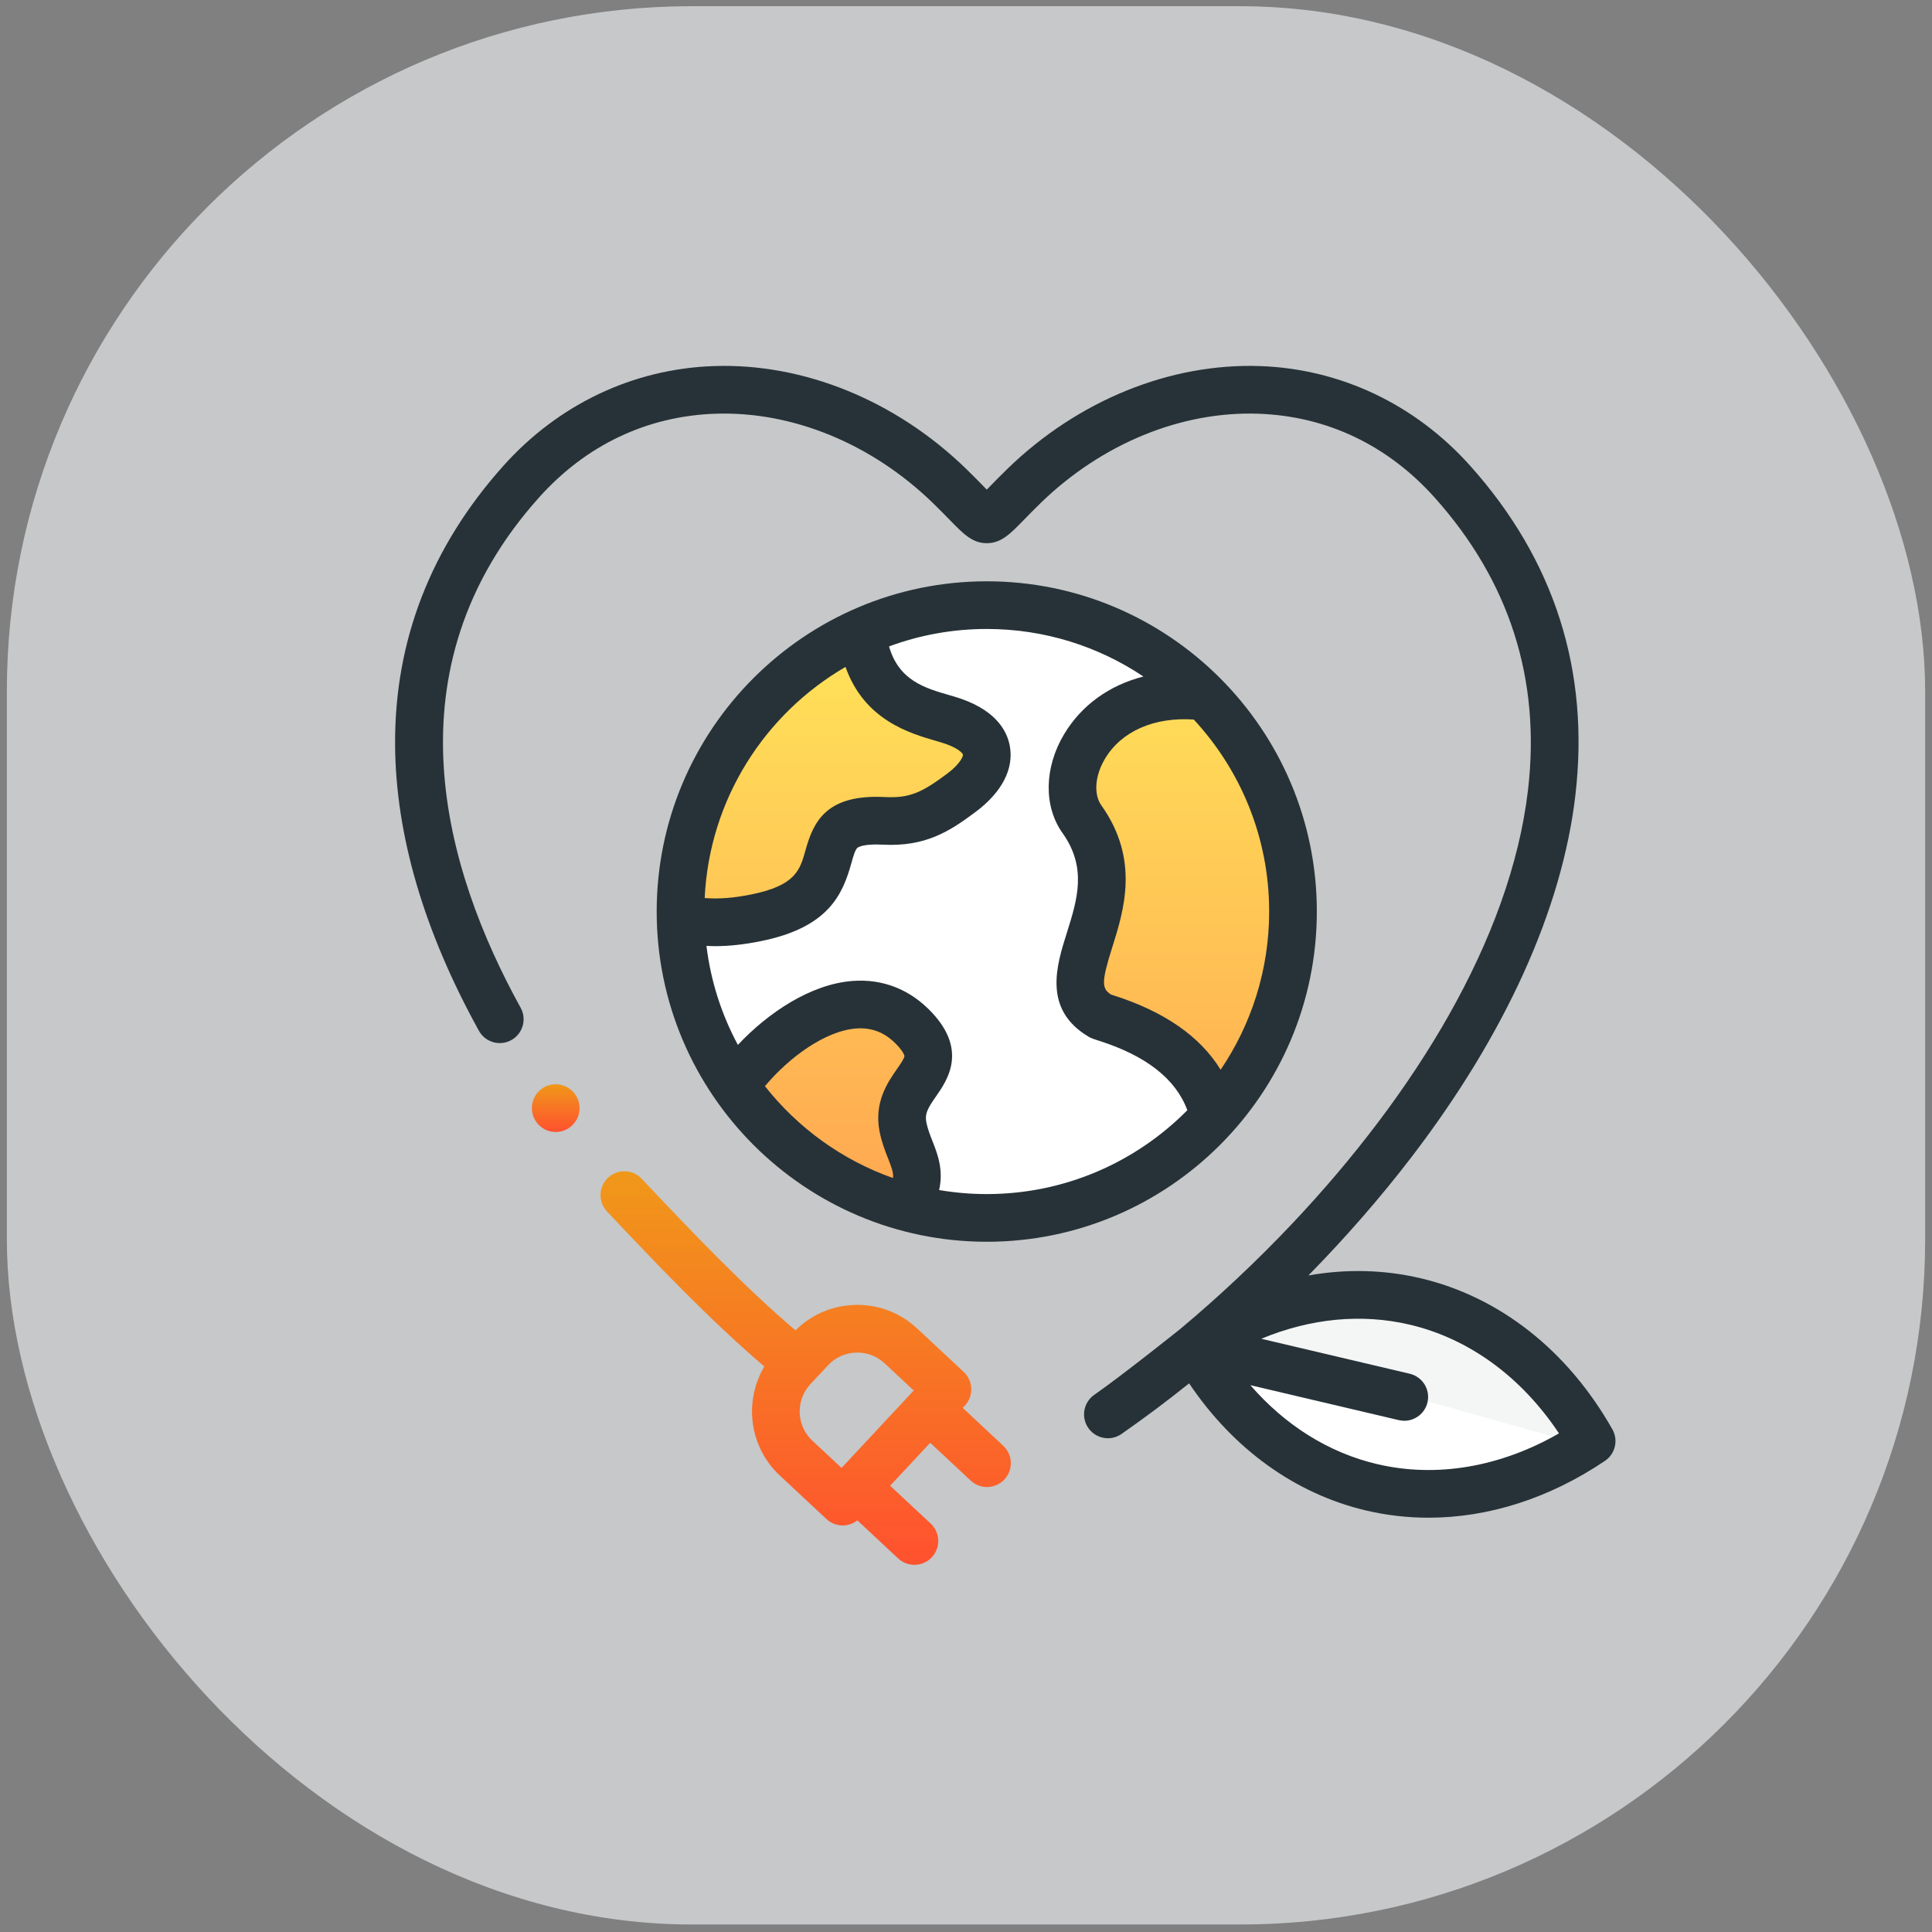
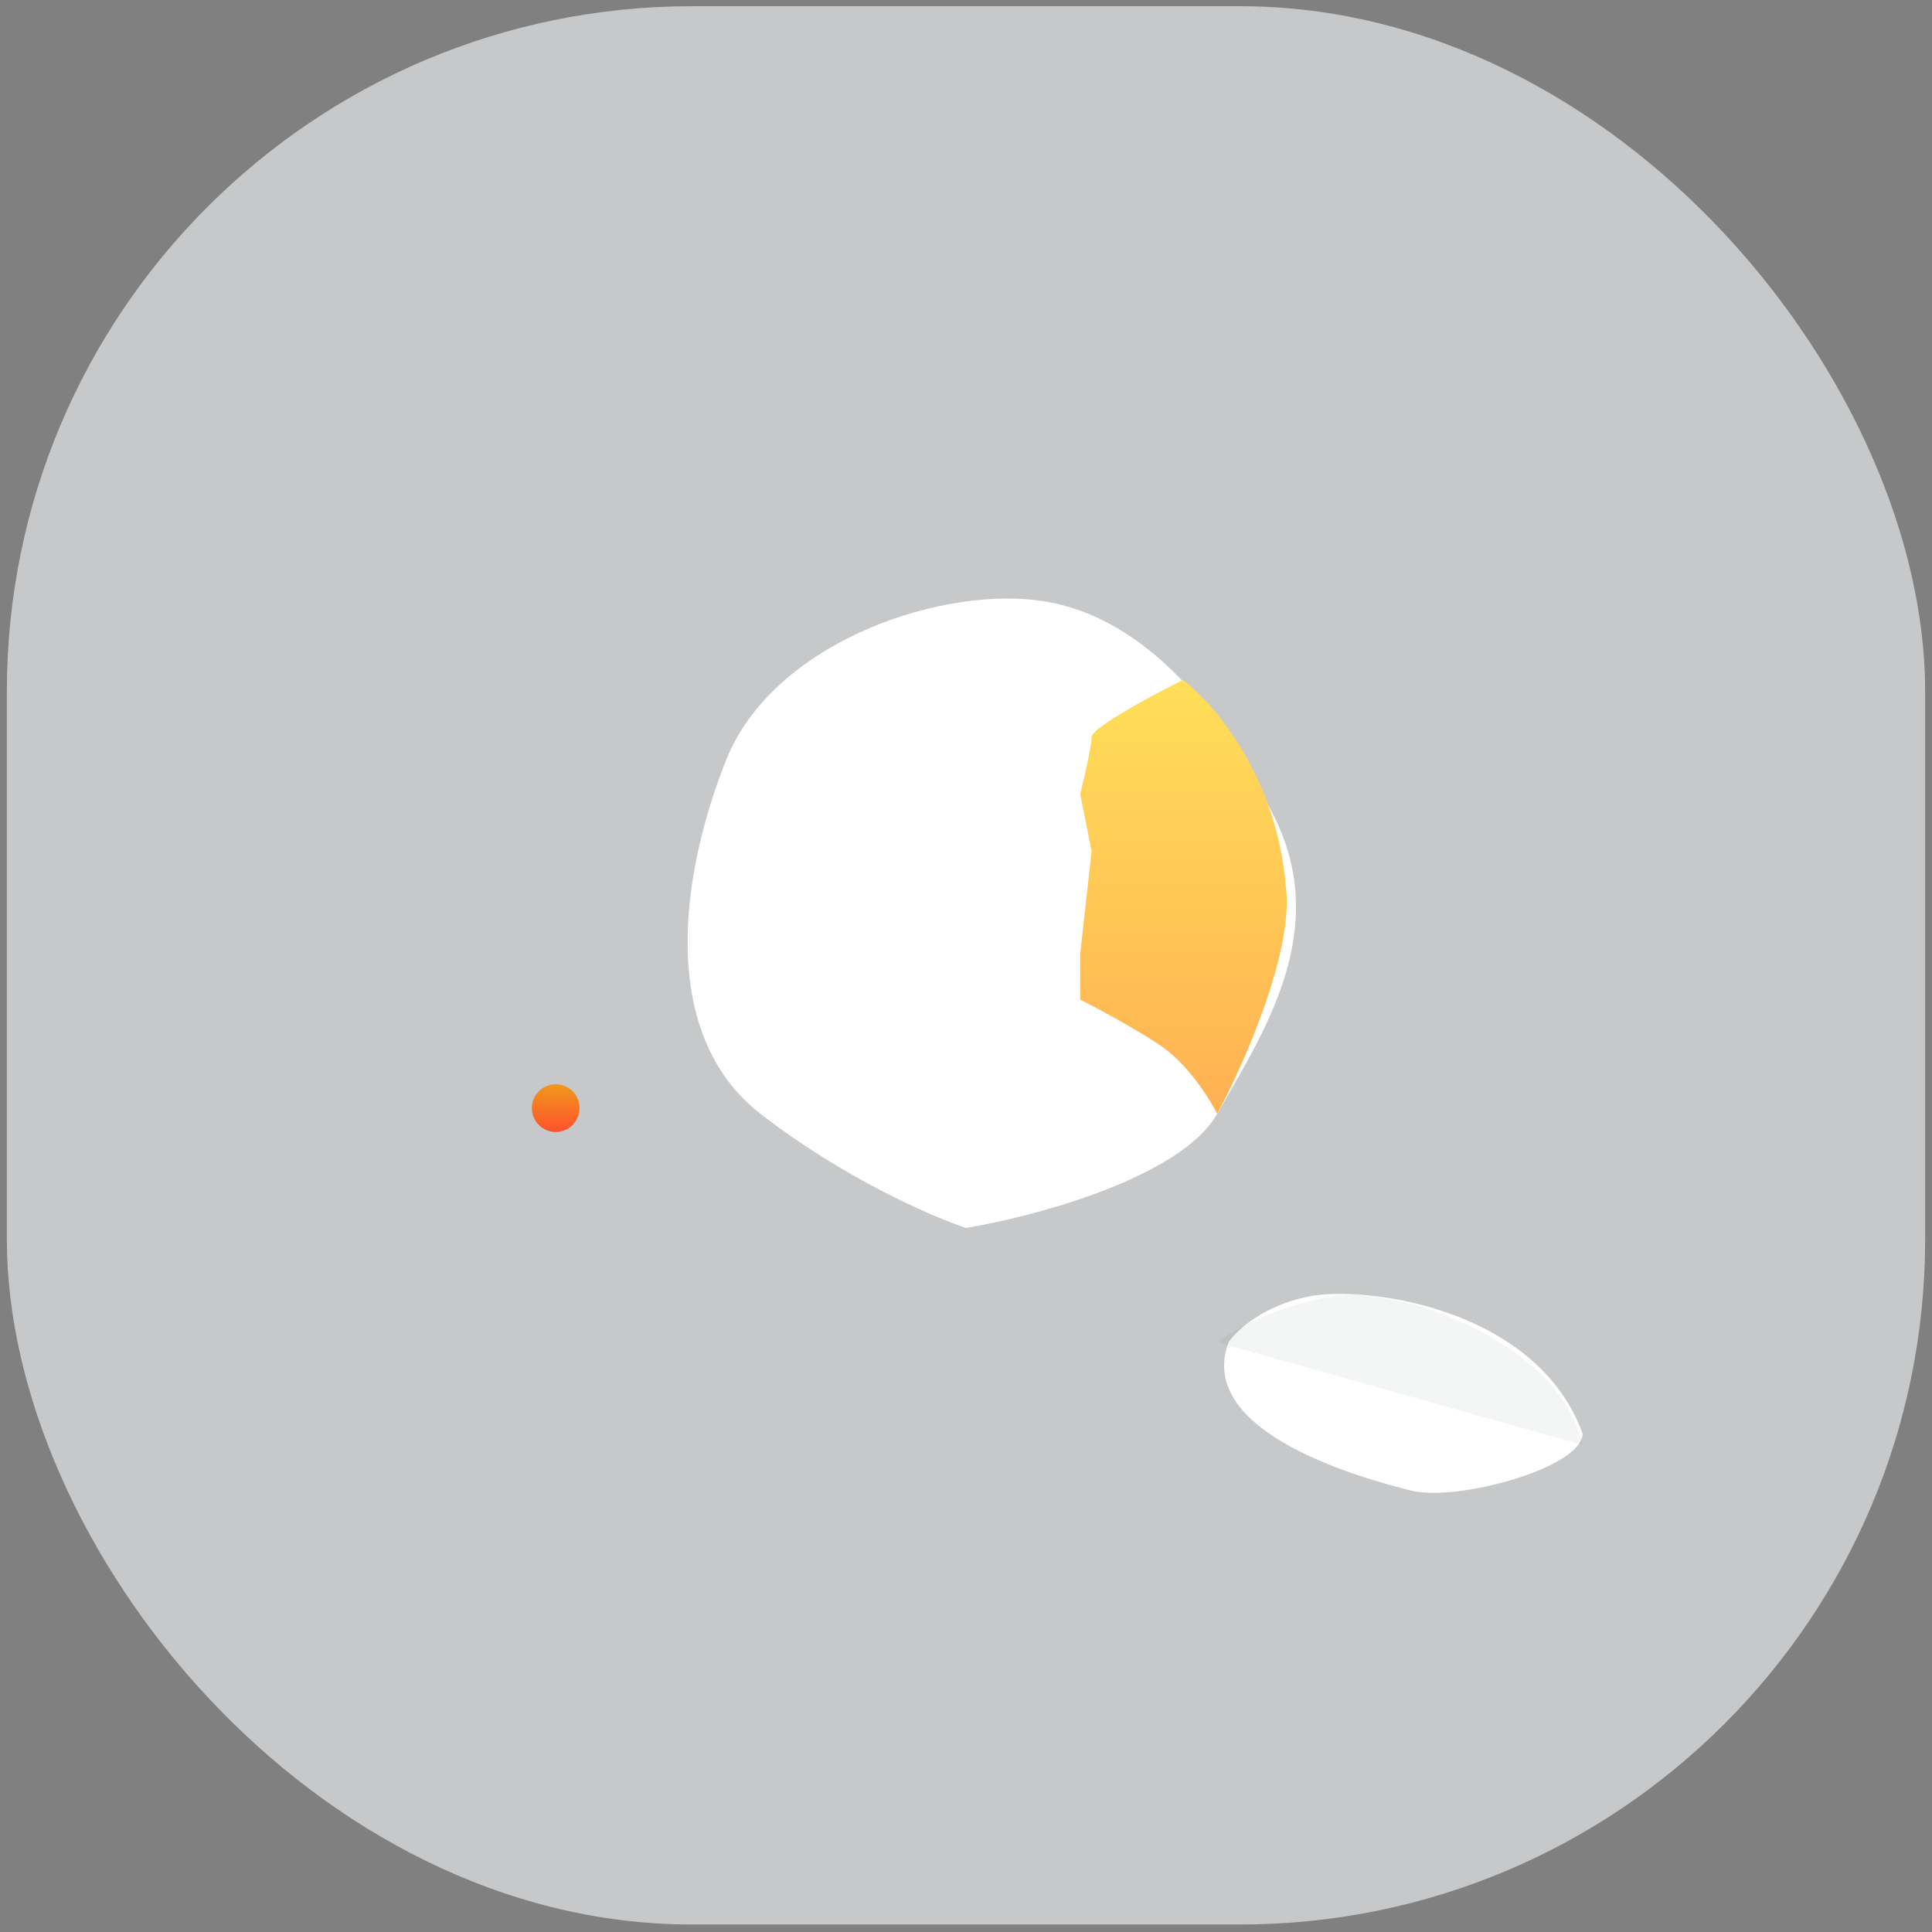
<svg xmlns="http://www.w3.org/2000/svg" width="141" height="141" viewBox="0 0 141 141" fill="none">
  <rect x="0" y="0" width="141" height="141" fill="#808080" stroke="none" />
  <rect opacity="0.6" x="0.5" y="0.453" width="140" height="140" rx="50" fill="#F5F9FA" />
  <path d="M95.499 94.62C92.166 95.287 90.222 97.12 89.666 97.953C87.166 104.62 99.666 107.953 102.999 108.787C106.333 109.62 115.499 107.12 115.499 104.62C112.166 95.453 99.666 93.787 95.499 94.62Z" fill="white" />
  <path opacity="0.05" d="M97.167 94.62C93.167 95.287 89.945 97.12 88.834 97.953L115.501 105.453C113.834 97.953 102.167 93.787 97.167 94.62Z" fill="#273238" />
  <path d="M88.834 81.287C86.167 85.953 75.5 88.787 70.5 89.62C68 88.787 61.5 85.954 55.5 81.287C48 75.453 49.667 63.787 53 55.453C56.334 47.12 68 42.953 75.5 43.787C83 44.62 88.834 51.287 93 59.62C97.167 67.954 92.167 75.453 88.834 81.287Z" fill="white" />
-   <path d="M65.499 82.12L66.333 87.953C59.666 86.62 55.222 81.287 53.833 78.787L57.999 74.62L63.833 72.953L67.999 76.287L65.499 82.12Z" fill="url(#paint0_linear)" />
  <path d="M84.666 76.287C86.666 77.62 88.277 80.176 88.833 81.287C90.777 77.676 94.499 69.287 93.833 64.62C93.166 56.62 88.555 51.287 86.333 49.62C84.111 50.731 79.666 53.12 79.666 53.787C79.666 54.453 79.111 56.842 78.833 57.953L79.666 62.12L78.833 69.62V72.953C79.944 73.509 82.666 74.953 84.666 76.287Z" fill="url(#paint1_linear)" />
-   <path d="M64.666 50.453C63.333 49.12 62.999 47.676 62.999 47.12C53.666 50.453 50.222 61.842 49.666 67.12H55.499L58.833 64.62L61.333 60.453L65.499 59.62L70.499 57.953L72.166 53.787C70.222 53.231 65.999 51.787 64.666 50.453Z" fill="url(#paint2_linear)" />
  <path d="M39.326 79.641C38.647 80.32 38.647 81.422 39.326 82.101L39.331 82.106C39.67 82.445 40.113 82.615 40.557 82.615C41.002 82.615 41.448 82.444 41.788 82.104C42.468 81.424 42.465 80.32 41.786 79.641C41.107 78.962 40.005 78.962 39.326 79.641Z" fill="url(#paint3_linear)" />
-   <path d="M72.018 90.625C85.299 90.625 96.104 79.812 96.104 66.522C96.104 53.234 85.299 42.424 72.018 42.424C58.733 42.424 47.926 53.234 47.926 66.522C47.926 79.812 58.733 90.625 72.018 90.625ZM65.462 78.019C64.789 78.984 63.772 80.444 64.193 82.584C64.347 83.361 64.594 83.989 64.812 84.543C65.067 85.193 65.218 85.578 65.172 85.975C61.455 84.662 58.223 82.311 55.827 79.271C57.547 77.211 60.2 75.234 62.484 75.061C63.656 74.973 64.637 75.374 65.486 76.287C65.931 76.767 66.014 77.031 66.007 77.086C65.986 77.267 65.696 77.684 65.462 78.019ZM87.125 52.514C90.536 56.195 92.625 61.118 92.625 66.522C92.625 70.797 91.318 74.773 89.083 78.07C87.588 75.634 84.959 73.81 81.225 72.63C81.174 72.614 81.128 72.599 81.089 72.587C80.406 72.146 80.367 71.695 81.168 69.155C82.022 66.445 83.193 62.733 80.379 58.778C79.803 57.97 79.909 56.603 80.642 55.376C81.843 53.364 84.239 52.317 87.125 52.514ZM61.707 48.673C63.077 52.559 66.411 53.524 68.339 54.08L68.632 54.166C69.916 54.541 70.259 54.982 70.276 55.071C70.298 55.196 70.069 55.756 69.133 56.458C67.307 57.824 66.396 58.262 64.59 58.17C60.295 57.946 59.365 59.971 58.783 62.062C58.384 63.492 58.069 64.622 54.84 65.275C53.562 65.535 52.48 65.621 51.429 65.542C51.767 58.338 55.819 52.09 61.707 48.673ZM53.852 76.258C52.669 74.058 51.874 71.62 51.558 69.036C51.76 69.045 51.963 69.052 52.167 69.052C53.226 69.052 54.325 68.93 55.531 68.685C60.438 67.692 61.483 65.33 62.134 62.995C62.267 62.52 62.404 62.028 62.567 61.884C62.626 61.831 62.996 61.572 64.411 61.644C67.528 61.807 69.268 60.702 71.218 59.242C73.12 57.818 74.001 56.117 73.699 54.45C73.487 53.281 72.605 51.702 69.611 50.827L69.304 50.738C67.482 50.211 65.607 49.668 64.883 47.177C67.107 46.353 69.511 45.903 72.018 45.903C76.243 45.903 80.174 47.182 83.447 49.373C80.967 50.008 78.928 51.459 77.655 53.592C76.202 56.024 76.159 58.853 77.544 60.796C79.353 63.339 78.623 65.656 77.85 68.109C77.109 70.457 76.094 73.674 79.447 75.66C79.657 75.783 79.842 75.841 80.177 75.947C83.645 77.043 85.817 78.749 86.653 81.026C82.916 84.802 77.735 87.145 72.017 87.145C70.832 87.145 69.67 87.044 68.539 86.85C68.876 85.371 68.416 84.202 68.049 83.269C67.869 82.811 67.699 82.378 67.606 81.91C67.482 81.281 67.703 80.889 68.317 80.008C69.121 78.853 70.62 76.702 68.035 73.919C66.463 72.228 64.454 71.422 62.222 71.591C59.154 71.823 56.048 73.919 53.852 76.258Z" fill="#273238" />
-   <path d="M70.261 102.75L70.417 102.583C71.072 101.881 71.034 100.78 70.331 100.125L66.927 96.948C65.682 95.785 64.053 95.175 62.344 95.237C60.712 95.294 59.199 95.953 58.054 97.095C54.33 93.916 50.618 90.046 46.834 86.029C46.175 85.329 45.075 85.296 44.375 85.955C43.676 86.614 43.643 87.715 44.301 88.414C48.15 92.501 51.933 96.443 55.784 99.731C54.275 102.262 54.673 105.594 56.911 107.684L60.316 110.862C60.639 111.163 61.063 111.33 61.503 111.33C61.523 111.33 61.543 111.329 61.563 111.329C61.933 111.316 62.285 111.184 62.573 110.959L65.548 113.736C65.883 114.049 66.309 114.203 66.735 114.203C67.2 114.203 67.664 114.018 68.007 113.651C68.662 112.948 68.624 111.848 67.922 111.192L64.963 108.43L67.888 105.294L70.844 108.057C71.179 108.37 71.606 108.525 72.031 108.525C72.496 108.525 72.96 108.34 73.303 107.973C73.959 107.271 73.921 106.171 73.219 105.514L70.261 102.75ZM61.418 107.131L59.285 105.141C58.11 104.043 58.047 102.192 59.145 101.016L60.435 99.635C60.963 99.069 61.684 98.742 62.465 98.714C62.501 98.713 62.536 98.712 62.571 98.712C63.312 98.712 64.012 98.987 64.552 99.491L66.686 101.482L61.418 107.131Z" fill="url(#paint4_linear)" />
-   <path d="M117.674 104.316C114.42 98.563 109.45 94.647 103.68 93.289C101.002 92.658 98.233 92.599 95.487 93.085C98.21 90.312 100.752 87.399 103.027 84.427C109.871 75.483 114.001 66.362 114.972 58.049C116.034 48.961 113.451 40.867 107.296 33.993C103.281 29.507 97.835 26.923 91.962 26.717C85.391 26.488 78.668 29.221 73.518 34.221C72.992 34.732 72.571 35.165 72.232 35.513C72.161 35.586 72.089 35.66 72.017 35.734C71.949 35.664 71.88 35.593 71.813 35.525C71.471 35.174 71.045 34.737 70.512 34.219C65.368 29.222 58.646 26.485 52.077 26.717C46.203 26.922 40.757 29.506 36.741 33.993C31.451 39.9 28.791 46.748 28.834 54.346C28.872 60.923 30.93 67.949 34.951 75.227C35.416 76.069 36.474 76.373 37.315 75.909C38.156 75.444 38.461 74.386 37.996 73.545C32.426 63.462 28.135 48.819 39.333 36.313C42.76 32.484 47.209 30.368 52.199 30.194C57.826 30 63.619 32.374 68.088 36.715C68.588 37.199 68.994 37.617 69.321 37.953C70.311 38.968 70.967 39.642 72.01 39.642H72.026C73.068 39.642 73.729 38.963 74.725 37.94C75.049 37.607 75.453 37.193 75.943 36.715C80.415 32.373 86.212 29.998 91.84 30.194C96.829 30.369 101.277 32.485 104.704 36.314C110.166 42.413 112.458 49.59 111.517 57.646C110.238 68.592 103.152 79.923 94.366 89.239C91.737 92.026 88.956 94.633 86.132 96.995C86.113 97.01 81.927 100.36 79.861 101.797C79.073 102.346 78.878 103.43 79.427 104.218C79.765 104.704 80.306 104.965 80.856 104.965C81.199 104.965 81.545 104.863 81.848 104.653C83.513 103.494 85.163 102.258 86.784 100.959C90.01 105.755 94.533 109.021 99.697 110.237C101.196 110.59 102.722 110.764 104.258 110.764C108.633 110.764 113.08 109.349 117.133 106.614C117.885 106.107 118.121 105.106 117.674 104.316ZM100.494 106.85C96.973 106.021 93.793 104.022 91.254 101.092L102.086 103.643C102.22 103.674 102.355 103.69 102.487 103.69C103.275 103.69 103.99 103.15 104.179 102.349C104.399 101.413 103.819 100.477 102.884 100.257L92.051 97.705C95.628 96.217 99.364 95.847 102.883 96.675C107.217 97.696 111.035 100.49 113.776 104.611C109.487 107.074 104.827 107.871 100.494 106.85Z" fill="#273238" />
  <defs>
    <linearGradient id="paint0_linear" x1="71.789" y1="47.12" x2="71.789" y2="87.953" gradientUnits="userSpaceOnUse">
      <stop stop-color="#FFE259" />
      <stop offset="1" stop-color="#FFA751" />
    </linearGradient>
    <linearGradient id="paint1_linear" x1="71.789" y1="47.12" x2="71.789" y2="87.953" gradientUnits="userSpaceOnUse">
      <stop stop-color="#FFE259" />
      <stop offset="1" stop-color="#FFA751" />
    </linearGradient>
    <linearGradient id="paint2_linear" x1="71.789" y1="47.12" x2="71.789" y2="87.953" gradientUnits="userSpaceOnUse">
      <stop stop-color="#FFE259" />
      <stop offset="1" stop-color="#FFA751" />
    </linearGradient>
    <linearGradient id="paint3_linear" x1="40.556" y1="79.132" x2="40.556" y2="82.615" gradientUnits="userSpaceOnUse">
      <stop stop-color="#F09819" />
      <stop offset="1" stop-color="#FF512F" />
    </linearGradient>
    <linearGradient id="paint4_linear" x1="58.8" y1="85.482" x2="58.8" y2="114.203" gradientUnits="userSpaceOnUse">
      <stop stop-color="#F09819" />
      <stop offset="1" stop-color="#FF512F" />
    </linearGradient>
  </defs>
</svg>